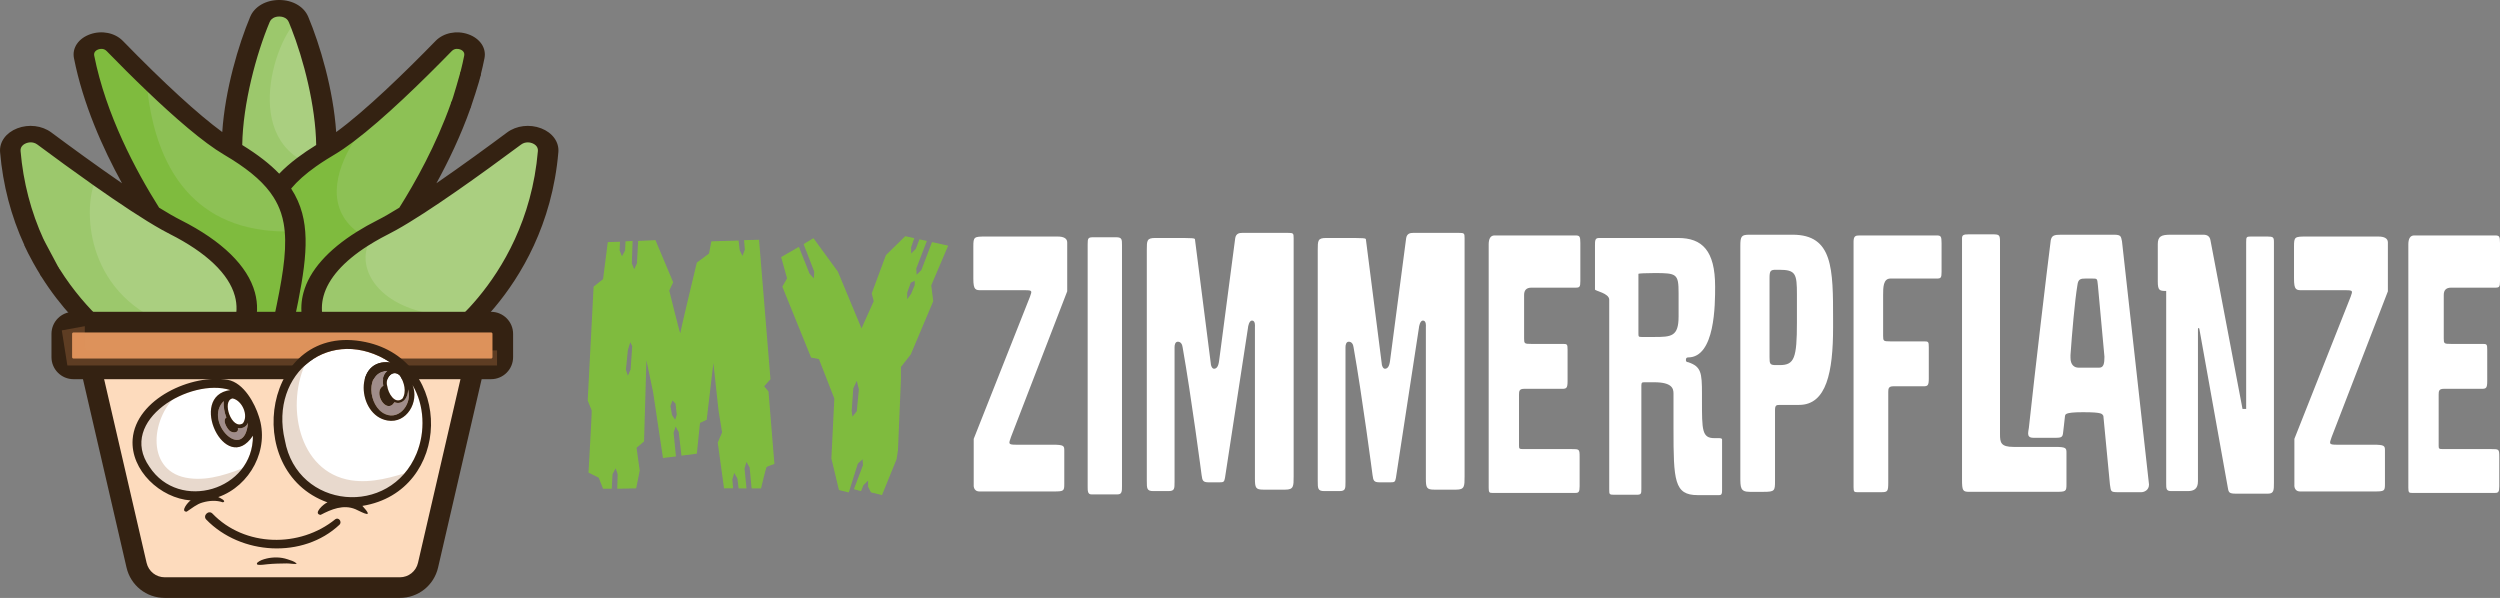
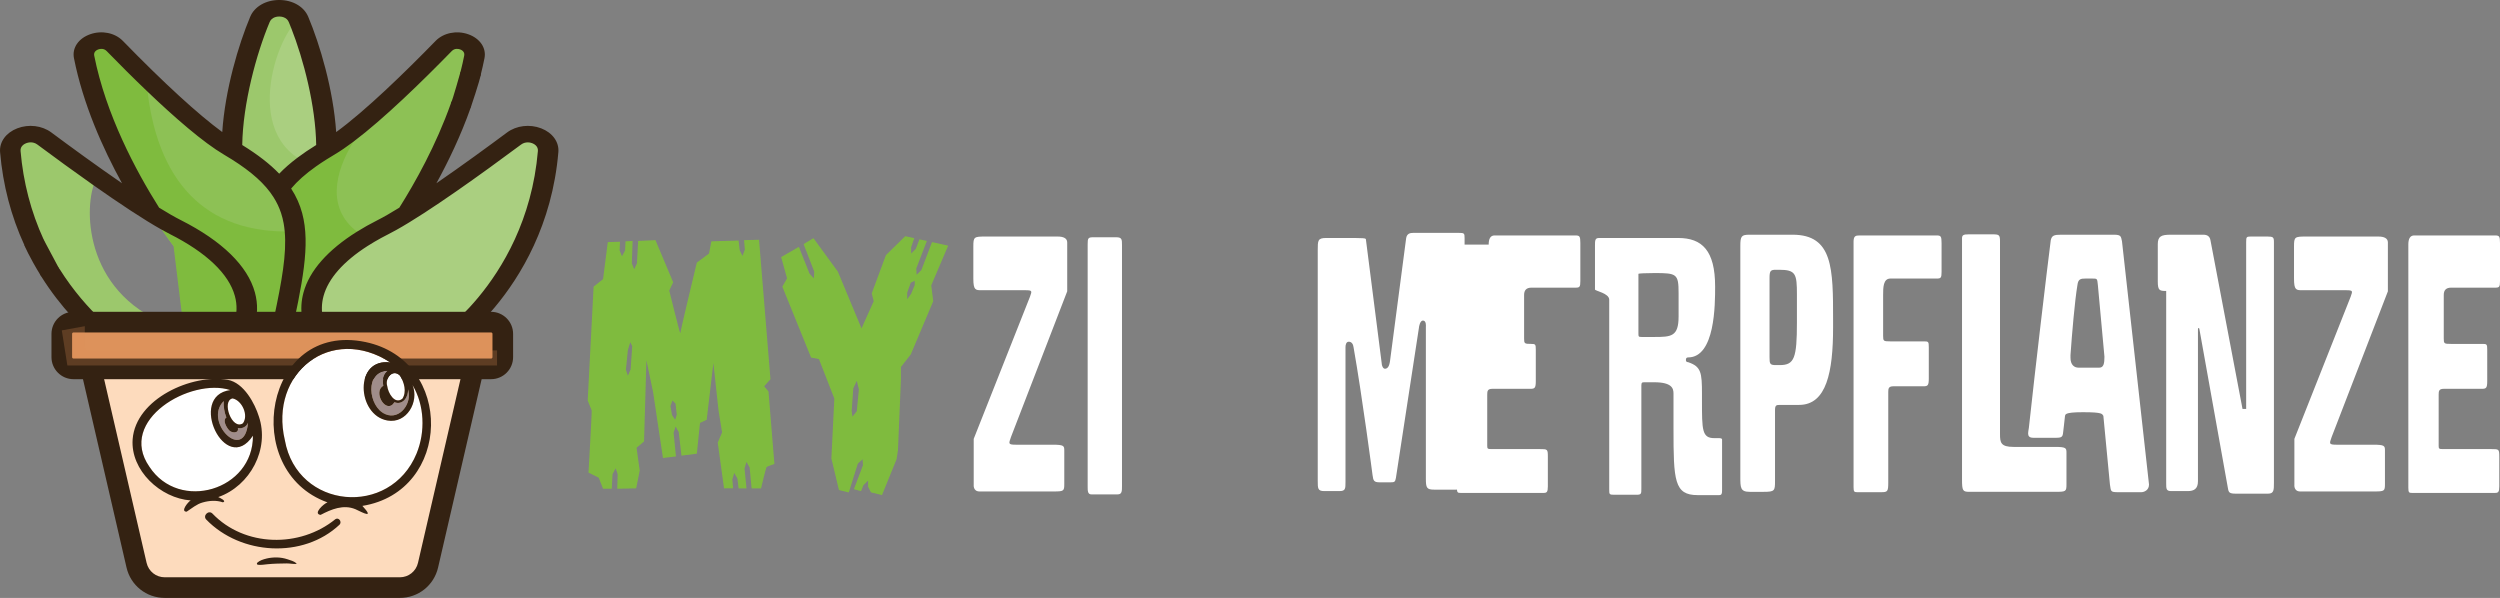
<svg xmlns="http://www.w3.org/2000/svg" viewBox="0 0 1951.77 466.79">
  <rect x="0" y="0" width="1951.77" height="466.79" fill="#808080" stroke="none" />
  <defs>
    <style>
      .cls-1, .cls-2 {
        fill: #dd925b;
      }

      .cls-3 {
        fill: #fddbbd;
      }

      .cls-4 {
        fill: #aacf80;
      }

      .cls-5 {
        fill: #9cc86c;
      }

      .cls-6 {
        isolation: isolate;
      }

      .cls-7 {
        fill: #fff;
      }

      .cls-8 {
        fill: #8dc155;
      }

      .cls-9 {
        fill: #a08d8a;
      }

      .cls-10 {
        fill: #e8d9cd;
      }

      .cls-2 {
        mix-blend-mode: multiply;
        opacity: .25;
      }

      .cls-11 {
        fill: #7fbb3e;
      }

      .cls-12 {
        fill: #342212;
      }
    </style>
  </defs>
  <g class="cls-6">
    <g data-name="Ebene 2" id="Ebene_2">
      <g data-name="Ebene 2" id="Ebene_2-2">
        <g>
          <g>
            <g>
              <path d="M833.18,189.22v38.21l-43.91,113.77c-1.71,5.13-2.57,5.99,3.99,5.99h28.51c8.84,0,9.12.86,9.12,4.56v25.95c0,5.7-.29,5.99-8.55,5.99h-57.6c-5.13,0-4.56-5.13-4.56-5.13v-35.93l43.91-110.92c1.43-4.28,2.28-5.13-3.42-5.13h-34.22c-4.85,0-6.56,0-6.56-9.12v-25.09c0-7.41.57-7.7,9.41-7.7h56.46c4.56,0,7.41,1.43,7.41,4.56Z" class="cls-7" />
              <path d="M849.15,190.65c0-4.56.29-5.42,4.28-5.42h17.96c4.56,0,4.56,1.71,4.56,6.27v187.91c0,3.99,0,6.56-3.42,6.56h-20.53c-2.85,0-2.85-2.85-2.85-5.99v-189.33Z" class="cls-7" />
-               <path d="M970.04,181.81h35.36c4.28,0,4.56.29,4.56,3.99v186.2c0,7.7,0,10.27-6.56,10.27h-17.11c-5.99,0-6.56-1.43-6.56-8.84v-118.33s.57-4.85-2.28-4.85c-2.28,0-3.14,4.85-3.14,5.7l-17.96,117.19c-.57,3.14-1.14,3.42-4.28,3.42h-8.27c-4.56,0-5.13-1.14-5.7-5.7,0,0-7.98-61.02-14.83-99.8-.29-2.28-1.43-4.28-3.71-4.28-2,0-2.57,2.28-2.57,4.28v104.93c0,5.7,0,7.41-4.85,7.41h-11.69c-5.13,0-5.13-2-5.13-7.98v-180.21c0-7.41,0-9.41,6.56-9.41h12.26c18.53,0,18.82,0,18.82,1.43l12.26,96.09c0,2.28,1.14,4.56,2.57,4.56,2,0,3.42-1.71,3.99-6.27l12.55-95.52c.57-3.99,3.42-4.28,5.7-4.28Z" class="cls-7" />
              <path d="M1103.49,181.81h35.36c4.28,0,4.56.29,4.56,3.99v186.2c0,7.7,0,10.27-6.56,10.27h-17.11c-5.99,0-6.56-1.43-6.56-8.84v-118.33s.57-4.85-2.28-4.85c-2.28,0-3.14,4.85-3.14,5.7l-17.96,117.19c-.57,3.14-1.14,3.42-4.28,3.42h-8.27c-4.56,0-5.13-1.14-5.7-5.7,0,0-7.98-61.02-14.83-99.8-.29-2.28-1.43-4.28-3.71-4.28-2,0-2.57,2.28-2.57,4.28v104.93c0,5.7,0,7.41-4.85,7.41h-11.69c-5.13,0-5.13-2-5.13-7.98v-180.21c0-7.41,0-9.41,6.56-9.41h12.26c18.53,0,18.82,0,18.82,1.43l12.26,96.09c0,2.28,1.14,4.56,2.57,4.56,2,0,3.42-1.71,3.99-6.27l12.55-95.52c.57-3.99,3.42-4.28,5.7-4.28Z" class="cls-7" />
-               <path d="M1162.22,190.94c0-4.56,1.43-7.13,4.56-7.13h63.02c3.42,0,3.99.57,3.99,5.99v29.65c0,4.56-.57,5.13-3.71,5.13h-34.5q-5.7,0-5.7,5.7v33.93c0,3.99.29,4.28,5.42,4.28h24.81c3.42,0,3.71.29,3.71,4.56v24.52c0,5.42-.86,5.99-4.28,5.99h-29.65c-3.71,0-3.99,1.71-3.99,4.56v39.92c0,2.28.29,2.57,3.42,2.57h37.64c5.99,0,6.27,0,6.27,5.99v23.1c0,4.56-.86,5.13-3.42,5.13h-64.73c-2.28,0-2.85-.29-2.85-3.99v-189.9Z" class="cls-7" />
+               <path d="M1162.22,190.94c0-4.56,1.43-7.13,4.56-7.13h63.02c3.42,0,3.99.57,3.99,5.99v29.65c0,4.56-.57,5.13-3.71,5.13h-34.5q-5.7,0-5.7,5.7v33.93c0,3.99.29,4.28,5.42,4.28c3.42,0,3.71.29,3.71,4.56v24.52c0,5.42-.86,5.99-4.28,5.99h-29.65c-3.71,0-3.99,1.71-3.99,4.56v39.92c0,2.28.29,2.57,3.42,2.57h37.64c5.99,0,6.27,0,6.27,5.99v23.1c0,4.56-.86,5.13-3.42,5.13h-64.73c-2.28,0-2.85-.29-2.85-3.99v-189.9Z" class="cls-7" />
              <path d="M1310.21,185.8c18.53,0,28.8,9.69,28.8,37.92,0,13.97,0,55.32-21.1,55.32-1.14,0-1.71.57-1.71,2,0,1.14.57,1.71,1.71,1.71,10.26,3.42,10.83,8.27,10.83,24.81v5.13c0,23.1,0,29.37,9.7,29.37h2.85c1.71,0,3.14,0,3.14,1.14v39.63c0,2.57-.29,3.71-2.28,3.71h-16.82c-18.25,0-18.82-11.41-18.82-51.9v-27.37c0-3.99-1.14-8.84-15.11-8.84h-7.7c-1.71,0-2.28.29-2.28,2.57v80.41c0,3.99,0,4.85-3.71,4.85h-17.39c-3.99,0-3.99-.29-3.99-4.28v-147.99c0-5.13-11.12-6.84-11.12-7.98v-34.22c0-3.99,0-5.99,3.14-5.99h61.88ZM1279.13,213.75v46.19c0,2.85,0,3.14,2.57,3.14h9.69c13.4,0,19.1-.29,19.1-15.97v-18.25c0-15.11-1.43-15.68-18.82-15.68-6.56,0-12.26.29-12.55.57Z" class="cls-7" />
              <path d="M1399.46,183.24c31.65,0,31.65,26.52,31.65,66.72v5.7c0,34.79-5.13,60.45-26.52,60.45h-14.83c-3.14,0-3.99.29-3.99,4.28v55.32c0,7.41-.29,8.27-8.84,8.27h-10.83c-7.41,0-7.41-3.14-7.41-11.98v-179.92c0-7.7.86-8.84,7.13-8.84h33.65ZM1386.34,210.61c-4.28,0-4.85,1.14-4.85,6.56v61.59c0,5.42.29,6.27,5.13,6.27h2.85c11.41,0,13.4-5.42,13.4-33.36v-21.67c0-16.25-.86-19.39-13.97-19.39h-2.57Z" class="cls-7" />
              <path d="M1447.08,188.94c0-4.56,1.43-5.13,4.56-5.13h60.17c3.42,0,3.99.57,3.99,5.99v22.53c0,4.56-.57,5.13-3.71,5.13h-36.21c-5.7,0-5.7,7.13-5.7,12.83v31.94c0,3.99.29,4.28,5.42,4.28h26.52c3.42,0,3.71.29,3.71,4.56v24.52c0,5.42-.86,5.99-4.28,5.99h-23.38c-3.71,0-3.99,1.71-3.99,4.56v70.71c0,6.84-.57,7.41-5.42,7.41h-18.82c-2.28,0-2.85-.29-2.85-3.99v-191.33Z" class="cls-7" />
              <path d="M1536.9,182.95h18.25c5.7,0,6.27.29,6.27,5.7v150.27c0,6.56.57,9.98,10.55,9.98h32.22c8.84,0,9.12.86,9.12,4.56v24.52c0,5.7-.29,5.99-8.55,5.99h-67.29c-5.13,0-5.7-.86-5.7-9.69v-188.19c0-2.57,1.14-3.14,5.13-3.14ZM1650.38,183.24c5.7,0,5.42,1.43,6.27,5.13l21.1,189.9c0,4.56-3.99,5.99-5.99,5.99h-17.96c-6.27,0-5.7-.57-6.56-5.99l-5.13-53.61c-1.14-1.43,0-2.85-15.97-2.85-15.11,0-13.4,2-13.97,2.85l-.86,7.7c-1.14,7.41.29,9.41-5.7,9.41h-18.25c-3.14,0-3.99-1.43-3.99-3.42,0-1.14.29-2.57.57-4.28,5.13-47.33,13.97-122.04,17.11-146.56.86-3.71,2.57-4.28,8.27-4.28h41.06ZM1616.45,277.33v2c0,5.42,2.85,7.7,6.27,7.7h16.25c3.42,0,3.99-3.42,3.99-8.55l-5.13-55.89c-.57-5.13-.29-5.13-4.56-5.13h-4.85c-3.99,0-5.99.29-6.56,5.13-2,11.69-4.28,38.21-5.42,54.75Z" class="cls-7" />
              <path d="M1715.96,257.37v118.33c0,5.99-3.14,7.7-7.98,7.7h-12.83c-3.99,0-3.99-1.71-3.99-6.27v-149.98c-5.13,0-6.56-.29-6.56-7.41v-29.08c0-6.27,2.85-7.41,9.98-7.41h25.66q4.56,0,5.42,3.99l25.09,132.02h2.85v-130.31c0-3.99.29-4.28,3.71-4.28h12.83c4.56,0,5.13.57,5.13,4.28v187.91c0,5.7,0,8.55-4.56,8.55h-25.09c-5.13,0-5.7-.86-6.27-4.28l-22.24-124.04c0-1.14-1.14-1.71-1.14.29Z" class="cls-7" />
              <path d="M1864.24,189.22v38.21l-43.91,113.77c-1.71,5.13-2.57,5.99,3.99,5.99h28.51c8.84,0,9.12.86,9.12,4.56v25.95c0,5.7-.29,5.99-8.55,5.99h-57.6c-5.13,0-4.56-5.13-4.56-5.13v-35.93l43.91-110.92c1.43-4.28,2.28-5.13-3.42-5.13h-34.22c-4.85,0-6.56,0-6.56-9.12v-25.09c0-7.41.57-7.7,9.41-7.7h56.46c4.56,0,7.41,1.43,7.41,4.56Z" class="cls-7" />
              <path d="M1880.2,190.94c0-4.56,1.43-7.13,4.56-7.13h63.02c3.42,0,3.99.57,3.99,5.99v29.65c0,4.56-.57,5.13-3.71,5.13h-34.5q-5.7,0-5.7,5.7v33.93c0,3.99.29,4.28,5.42,4.28h24.81c3.42,0,3.71.29,3.71,4.56v24.52c0,5.42-.86,5.99-4.28,5.99h-29.65c-3.71,0-3.99,1.71-3.99,4.56v39.92c0,2.28.29,2.57,3.42,2.57h37.64c5.99,0,6.27,0,6.27,5.99v23.1c0,4.56-.86,5.13-3.42,5.13h-64.73c-2.28,0-2.85-.29-2.85-3.99v-189.9Z" class="cls-7" />
            </g>
            <g>
              <path d="M604.62,362.2s-5.54,1.84-6.15,2.46c-.62.92-4.3,16.61-4.3,16.61h-7.38l-1.54-16.3-2.46-4.31-1.54,4.92,1.54,15.69h-6.15l-.92-7.69-2.46-4.31-1.54,4.92.62,7.07h-7.07l-4.92-35.68,3.38-8-2.77-17.23-4-36.91-5.23,44.29-5.23,2.46-2.46,23.99-12,1.54-2.15-18.45-2.46-4.31-1.54,4.92,1.85,18.46-10.15,1.23-7.69-51.36-5.23-24.91-1.85,63.36-5.84,4.92,2.46,17.84-2.77,13.84-14.76.31.31-11.38-1.54-4.62-2.46,4.62-.62,11.38h-6.77l-3.38-8.61-8-4s2.77-47.67,2.46-48.6c-.31-.92-3.08-7.69-3.08-7.69l4.61-88.89,7.38-5.85,3.69-28.91,9.53-.31-.31,6.77,1.85,4.61,2.46-4.61.31-7.07,5.54-.31-.62,17.53,1.85,4.61,2.15-4.61.92-17.53,13.53-.62,13.84,32.91-3.08,6.46s8.61,34.76,8.61,33.22c0-1.23,12.92-55.06,12.92-55.06l9.53-7.07,1.84-9.54,21.22-.61.92,7.69,2.15,4.31,1.84-4.92-.61-7.38,11.69-.31,8.92,108.88-4.92,5.54,3.38,4,4.61,56.6ZM493.58,270.24l-1.54-3.08-1.85,6.15-1.54,15.38,1.54,4.62,2.16-4.92,1.23-18.15ZM528.34,323.75l-.92-8.61-2.46-2.46-1.54,4.31,1.23,7.07,2.46,3.69,1.23-4Z" class="cls-11" />
              <path d="M727.04,222.87l1.54,12.3-17.53,41.52-7.69,9.84v9.84l-2.31,55.1-1.1,7.07-11.38,27.99-8.61-2.15-2.21-4.31v-4.92l-3.69,3.69-1.85,4.61-5.54-1.54,7.07-18.76-.31-4.61-3.69,3.38-7.07,22.52-7.69-1.85-5.91-24.67,2.31-46.79-12-30.76-6.15-1.23-22.45-55.36,3.69-6.46-4.61-16.61,13.84-8,8.31,20.91,3.38,3.69.31-5.23-8.31-21.53,7.69-4.61,19.07,26.14,18.45,44.29,9.53-21.22-1.54-6.15,11.07-29.84,15.07-14.76,7.07,1.54-2.46,7.07v4.92l3.69-3.69,2.77-7.38,5.84,1.23-8.31,21.53.31,4.92,3.69-3.69,8.31-21.84,12.61,2.77-13.23,31.07ZM668.91,297.3l-2.75,5.87-1.25,17.81.62,4.31,3.38-4.31,1.63-17.05-1.63-6.63ZM714.12,219.18l-3.08,1.54-2.77,7.69v5.23l3.08-4.31,2.77-6.77v-3.38Z" class="cls-11" />
            </g>
          </g>
          <g>
            <path d="M254.89,115.54v50.88h-73.81v-50.88c0-32.33,10.15-72.58,21.87-100.43,4.86-11.56,25.22-11.56,30.08,0,11.71,27.84,21.87,68.1,21.87,100.43h0Z" class="cls-4" />
            <path d="M254.89,131.93v34.5h-70.67l-3.14-1.01v-49.88c0-32.33,10.15-72.58,21.87-100.43,4.86-11.56,25.22-11.56,30.08,0-19.09,15.37-47.85,103.57,21.87,116.82h0Z" class="cls-5" />
            <path d="M243.13,267.67h57.8l-.21-37.83-.21-37.91s3.47-4.48,8.9-12.41c2.52-3.68,5.46-8.1,8.67-13.18,13.51-21.28,31.83-53.9,43.82-90.26,1.37-4.12,2.64-8.28,3.81-12.48,1.78-6.33,3.34-12.75,4.62-19.21,2.2-11.1-15.33-17.34-23.95-8.48-7.37,7.56-15.73,15.99-24.49,24.51-8.17,7.95-16.68,16-25.05,23.51-.02.02-.03.03-.05.05-14.8,13.29-29.17,24.93-40.44,31.56-.49.28-.97.58-1.45.86-5.94,3.54-11.23,7.03-15.95,10.5-8.97,6.61-15.85,13.19-20.95,20.09-1.69,2.25-3.17,4.54-4.47,6.88-2.26,4.02-3.99,8.19-5.28,12.56-1.23,4.18-2.04,8.54-2.49,13.14l-.1,1.01c-1.52,17.88,2.29,39.37,8.27,67.63,1.27,5.97,2.64,12.26,4.07,18.87v.05c.04.18.09.35.12.53h25.03Z" class="cls-8" />
            <path d="M243.13,267.67h57.8l-.21-37.83-.21-37.91c-2.93-.99-5.66-2.05-8.2-3.16-1.08-.48-2.11-.96-3.12-1.46-1.45-.72-2.84-1.46-4.15-2.23h-.01c-2.31-1.34-4.4-2.75-6.3-4.22-23.71-18.26-17.52-46.15-2.79-70.24,6.01-9.82,13.43-18.99,20.85-26.64-14.8,13.29-29.17,24.93-40.44,31.56-.49.28-.97.58-1.45.86-5.94,3.54-11.23,7.03-15.95,10.5-8.97,6.61-15.85,13.19-20.95,20.09-1.69,2.25-3.17,4.54-4.47,6.88-2.26,4.02-3.99,8.19-5.28,12.56-1.23,4.18-2.04,8.54-2.49,13.14l-.1,1.01c-1.52,17.88,2.29,39.37,8.27,67.63,1.27,5.97,2.64,12.26,4.07,18.87v.05c.04.18.09.35.12.53h25.03Z" class="cls-11" />
            <path d="M300.93,267.67h46.02c5.95-4.52,14.37-11.54,23.57-21.2h.01c23.55-24.76,52.18-66.82,57.39-128.2.97-11.47-16.05-17.95-26.55-10.16-12.26,9.12-27.42,20.22-42.75,31.01-14.1,9.94-28.31,19.6-40.55,27.23-7.18,4.49-13.67,8.26-19.04,10.97-2.5,1.25-4.91,2.54-7.24,3.83-1.75.97-3.46,1.95-5.12,2.94-.56.34-1.1.66-1.64,1h-.01c-1.07.65-2.09,1.3-3.12,1.95-1.42.91-2.81,1.83-4.15,2.76-.9.62-1.78,1.24-2.65,1.86-.86.63-1.71,1.25-2.54,1.88-.42.32-.82.63-1.24.95-.41.32-.8.64-1.21.95-25.78,20.54-33.76,44.12-20.55,68.1.76,1.38,1.59,2.76,2.49,4.14h48.88Z" class="cls-4" />
-             <path d="M300.93,267.67h46.02c5.95-4.52,14.37-11.54,23.57-21.2-3.64.24-7.17.36-10.56.36-27.52.09-47.08-7.05-59.24-16.98-13.67-11.16-17.99-25.84-13.75-37.8.58-1.63,1.31-3.22,2.22-4.74,2.27-3.85,5.56-7.26,9.85-9.99-2.5,1.26-4.91,2.54-7.24,3.82-1.75.97-3.46,1.95-5.12,2.94-.56.34-1.1.66-1.64,1h-.01c-1.07.65-2.09,1.3-3.12,1.95-1.42.91-2.81,1.83-4.15,2.76-.9.62-1.78,1.24-2.65,1.86-.86.63-1.71,1.25-2.54,1.88-.42.32-.82.63-1.24.95-.41.32-.8.64-1.21.95-25.78,20.54-33.76,44.12-20.55,68.1.76,1.38,1.59,2.76,2.49,4.14h48.88Z" class="cls-5" />
            <path d="M230.45,195.57c-.03.7-.07,1.42-.13,2.14-.03.6-.09,1.2-.14,1.81-.04.66-.11,1.34-.17,2.01-.16,1.86-.36,3.74-.61,5.67-.07.69-.17,1.38-.26,2.08-.14,1.07-.29,2.14-.44,3.23-.23,1.6-.48,3.22-.75,4.87-.3,1.87-.62,3.76-.95,5.69-.31,1.72-.63,3.46-.96,5.24-.33,1.78-.68,3.58-1.04,5.42-1.45,7.35-3.12,15.2-4.93,23.62-.46,2.11-.92,4.25-1.39,6.43-.23,1.08-.47,2.18-.72,3.29v.03c-.04.15-.07.29-.1.44-.01.04-.02.08-.03.12h-7.44l-.56-.57-11.51-11.63-6.48-6.55-7.22-7.29h0s-49.19-49.7-49.19-49.7c0,0-.44-.57-1.25-1.65-.1-.13-.19-.27-.3-.41-.11-.14-.21-.27-.32-.42-.16-.21-.33-.45-.5-.7-.38-.52-.8-1.09-1.27-1.74-.11-.16-.22-.33-.35-.49-.5-.7-1.05-1.48-1.63-2.31-.15-.2-.29-.4-.44-.61-.43-.62-.89-1.26-1.36-1.95-.28-.4-.56-.8-.84-1.21-.2-.3-.42-.61-.63-.93h-.01c-.12-.17-.23-.35-.36-.53-.35-.52-.72-1.07-1.09-1.62-.5-.74-1.01-1.5-1.55-2.29-1.52-2.29-3.15-4.78-4.87-7.47-.26-.41-.52-.83-.79-1.25h-.01c-.59-.94-1.19-1.89-1.79-2.86-.45-.7-.89-1.43-1.35-2.16-.44-.72-.9-1.46-1.36-2.22-.45-.75-.92-1.51-1.39-2.29-5.59-9.28-11.66-20.08-17.59-31.95-.48-.96-.96-1.93-1.43-2.91-.45-.92-.91-1.85-1.36-2.78-.03-.08-.07-.16-.12-.25-.48-1.01-.97-2.04-1.45-3.07-.48-1.03-.96-2.06-1.44-3.1-.48-1.05-.96-2.1-1.43-3.15-.95-2.11-1.89-4.25-2.81-6.4-.46-1.08-.92-2.17-1.37-3.26-5.33-12.79-10.12-26.33-13.8-40.24-.16-.58-.31-1.16-.46-1.74-.29-1.09-.56-2.18-.81-3.27-.22-.87-.43-1.73-.62-2.6-.33-1.37-.64-2.74-.93-4.13-.26-1.2-.51-2.4-.75-3.6-2.2-11.1,15.33-17.34,23.95-8.48,7.37,7.56,15.73,15.99,24.49,24.51,22.61,22.02,47.88,44.73,65.55,55.12.49.28.97.58,1.45.87,17.21,10.27,29.1,20.05,36.91,30.59,4.56,6.14,7.72,12.53,9.75,19.43,1.32,4.48,2.16,9.17,2.58,14.15.41,4.73.43,9.7.14,14.99Z" class="cls-8" />
            <path d="M210.41,267.67h7.45s.01-.08.02-.12c.03-.14.05-.28.1-.41v-.05c.25-1.11.48-2.21.72-3.29.48-2.18.94-4.32,1.39-6.43,1.82-8.41,3.48-16.27,4.93-23.62.36-1.84.7-3.64,1.04-5.42.33-1.78.65-3.52.96-5.24.33-1.93.65-3.82.95-5.69.27-1.65.51-3.27.75-4.87.15-1.09.3-2.17.44-3.23.09-.7.18-1.39.26-2.08.25-1.93.45-3.82.61-5.67.06-.67.13-1.35.17-2.01.05-.61.11-1.21.14-1.81.05-.72.1-1.44.13-2.14.29-5.29.27-10.26-.14-14.99-.54,0-1.09.02-1.64.03-2.17.07-4.3.09-6.39.07-5.82-.05-11.33-.43-16.54-1.11-66.76-8.61-85.46-65.37-90.59-108.05-.46-3.83-.81-7.55-1.08-11.1-8.76-8.53-17.12-16.95-24.49-24.51-8.62-8.85-26.15-2.62-23.95,8.48.23,1.2.49,2.4.75,3.6.29,1.38.6,2.76.93,4.13.19.87.4,1.73.62,2.6.26,1.09.52,2.18.81,3.27.15.58.3,1.16.46,1.74,3.67,13.92,8.47,27.45,13.8,40.24.45,1.09.91,2.17,1.37,3.26.92,2.16,1.86,4.29,2.81,6.4.47,1.05.95,2.1,1.43,3.15.48,1.04.96,2.07,1.44,3.1s.97,2.05,1.45,3.07c.04.09.09.17.12.25.45.93.91,1.86,1.36,2.78.47.97.95,1.94,1.43,2.91,5.93,11.87,12,22.66,17.59,31.95.47.77.94,1.54,1.39,2.29.46.76.92,1.5,1.36,2.22.46.73.91,1.45,1.35,2.16.61.97,1.21,1.93,1.79,2.85h.01c.27.43.53.85.79,1.26,1.72,2.69,3.35,5.18,4.87,7.47.53.79,1.05,1.56,1.55,2.29.37.55.74,1.09,1.09,1.62.13.18.26.36.37.53.21.32.43.63.63.93.29.41.57.82.84,1.21.47.69.93,1.33,1.36,1.95.15.21.29.41.44.61.59.83,1.13,1.61,1.63,2.31.13.17.25.34.35.49.47.64.89,1.22,1.27,1.74.17.25.34.48.5.7.11.15.21.28.32.42.11.15.2.28.3.41.81,1.08,1.25,1.65,1.25,1.65l8.02,65.63,1.24,10.11h65.7Z" class="cls-11" />
-             <path d="M174.72,267.67h9.18c.9-1.38,1.73-2.76,2.49-4.14,2.7-4.9,4.52-9.77,5.47-14.6,5.2-26.2-14.63-51.24-54.93-71.6-5.37-2.72-11.86-6.49-19.04-10.98h-.01c-12.24-7.63-26.44-17.29-40.54-27.23-15.32-10.8-30.49-21.88-42.76-31-10.49-7.8-27.51-1.31-26.54,10.16,2.57,30.28,10.84,55.86,21.4,76.98,2.05,4.12,4.19,8.06,6.39,11.84,18.36,31.47,40.96,51.31,53.18,60.59h85.71Z" class="cls-4" />
            <path d="M174.72,267.67h9.18c.9-1.38,1.73-2.76,2.49-4.14-2.95-.08-5.82-.21-8.63-.39-12.81-.85-24.2-2.78-34.29-5.58-74.05-20.52-78.61-87.64-70.39-112.86.1-.32.2-.62.31-.92l3.95-4.67c-15.32-10.8-30.49-21.88-42.76-31-10.49-7.8-27.51-1.31-26.54,10.16,2.57,30.28,10.84,55.86,21.4,76.98,2.05,4.12,4.19,8.06,6.39,11.84,18.36,31.47,40.96,51.31,53.18,60.59h85.71Z" class="cls-5" />
            <path d="M227.23,21.6c-.6-1.51-1.2-2.98-1.79-4.41-1.68-3.99-6.13-4.3-7.45-4.3s-5.78.31-7.45,4.3c-10.42,24.78-20.93,63.74-21.42,96.03,12.13,7.49,21.6,14.83,28.86,22.38,4.04-4.2,8.75-8.33,14.25-12.47,4.37-3.29,9.23-6.58,14.63-9.92-.45-30.43-9.81-66.79-19.62-91.61ZM422.46,100.18c-8.88-3.43-19.3-2.17-26.53,3.2-14.5,10.78-35.27,25.97-55.23,39.7,9.3-16.95,19.07-37.21,26.77-59.02,1.22-3.42-1.26-6.99-5.51-7.96-.02,0-.05,0-.07-.02-4.23-.94-8.62,1.05-9.82,4.45-11.64,32.97-28.18,62.36-40.31,81.6-6.38,3.95-12.16,7.3-16.98,9.73-5.75,2.9-11.1,5.9-16.05,9-22.83,14.27-37.15,30.49-41.78,47.5-3.57,13.11-1.47,26.28,6.18,39.31h18.12c-9-12.27-11.92-24.56-8.66-36.55,3.72-13.65,15.48-26.98,34.38-39.07,1.72-1.11,3.5-2.2,5.34-3.27,3.46-2.04,7.12-4.04,10.99-5.99,1.91-.96,3.95-2.05,6.11-3.26,25.29-14.1,66.26-43.52,97.4-66.67,3.63-2.69,7.6-1.48,8.74-1.05,1.11.43,4.72,2.14,4.39,6.03-4.56,53.72-27.84,91.85-46.56,114.36-4.58,5.51-9.12,10.38-13.41,14.63-11.62,11.52-21.39,18.4-25.06,20.84h23.5c7.77-6.42,17.68-15.62,27.84-27.77,19.99-23.89,44.84-64.32,49.67-121.19.66-7.85-4.61-15.13-13.44-18.53ZM213.91,248.21c-1.05,4.93-2.16,10.1-3.33,15.5l-.73,3.39.56.57h7.44s.02-.08.03-.12c.03-.14.05-.28.1-.41v-.05c-1.43-6.62-2.8-12.9-4.07-18.87ZM46.49,209.98c-1.98-3.15-6.73-4.43-10.66-2.9-.03.02-.07.03-.11.04-3.94,1.61-5.53,5.48-3.53,8.66,15.48,24.68,33.08,41.74,45.36,51.88h23.55c-6.59-4.37-32.98-23.2-54.61-57.69ZM192.83,267.67c5.64-.02,11.27-.03,16.9-.04l.12-.52.73-3.39c1.17-5.4,2.29-10.56,3.33-15.5,6.14-28.86,9.96-50.11,8.37-67.53-.19-2.17-.47-4.29-.84-6.35-.49-2.72-1.14-5.35-1.98-7.9-1.43-4.38-3.4-8.53-5.96-12.56-6.52-10.27-16.96-19.61-32.43-29.37-1.98-1.25-4.04-2.49-6.18-3.76-16.3-9.59-38.48-28.93-59.74-49.22-11.22-10.71-22.18-21.69-31.87-31.64-2.36-2.42-5.32-1.74-6.48-1.33-.92.33-3.89,1.63-3.26,4.82,9.14,46.11,32.42,89.81,50.67,118.76,6.36,3.95,12.15,7.29,16.97,9.72,32.2,16.26,52.2,35.8,57.83,56.49,2.46,9.03,2.22,18.09-.67,27.12-1.29,4.07-3.13,8.14-5.51,12.2h-18.11c1.11-1.51,2.13-3.02,3.04-4.53,4.4-7.2,6.7-14.38,6.88-21.5h0c.11-3.53-.32-7.04-1.27-10.52-4.69-17.24-22.22-33.95-50.69-48.34-1.91-.96-3.96-2.05-6.12-3.27h-.01c-14.33-7.99-33.69-20.9-53.47-34.81-15.1-10.62-30.43-21.83-43.92-31.85-3.62-2.7-7.59-1.49-8.72-1.05-1.12.43-4.73,2.13-4.4,6.03,2.08,24.39,8.15,47.67,18.04,69.18,1.52,3.3-.54,6.98-4.62,8.23-.03.02-.07.03-.12.04-4.14,1.24-8.76-.46-10.28-3.81C8.62,168.82,2.23,144.33.06,118.71c-.66-7.86,4.61-15.13,13.44-18.53,8.88-3.43,19.3-2.17,26.53,3.2,14.5,10.78,35.26,25.97,55.21,39.68-15.12-27.49-30.4-61.8-37.5-97.65-1.58-7.96,3.51-15.46,12.68-18.68,9.11-3.2,19.35-1.11,25.49,5.2,31.94,32.8,58.89,57.47,77.61,71.16,2.23-33.18,12.71-68.34,21.84-90.04,3.33-7.93,12.22-13.06,22.63-13.06s19.3,5.12,22.63,13.06c9.13,21.71,19.61,56.87,21.84,90.07,23.08-16.8,54.08-47.03,77.62-71.18,6.13-6.3,16.37-8.4,25.48-5.2,9.16,3.21,14.26,10.72,12.69,18.67-.85,4.29-1.86,8.72-2.99,13.19-.9,3.48-5.12,5.73-9.46,5.02-.03,0-.05,0-.09-.02-4.28-.74-7.03-4.13-6.15-7.6,1.09-4.27,2.05-8.53,2.86-12.63.63-3.19-2.34-4.5-3.26-4.82-1.16-.4-4.12-1.09-6.47,1.33-22.97,23.56-53,52.85-76.75,70.74-5.33,4.01-10.34,7.45-14.88,10.12-2.15,1.26-4.2,2.51-6.17,3.76-2.89,1.82-5.6,3.62-8.13,5.41-8.21,5.81-14.58,11.47-19.46,17.3,3.99,6.1,6.8,12.45,8.62,19.22,6.63,24.74.06,55.08-9.56,99.49l-.37,1.71c5.71,0,11.43.02,17.14.03h-50.3ZM192.83,267.67c5.64-.02,11.27-.03,16.9-.04l.12-.52.73-3.39c1.17-5.4,2.29-10.56,3.33-15.5,1.27,5.97,2.64,12.26,4.07,18.87v.05c-.04.14-.06.28-.1.41-.01.04-.02.08-.03.12h-25.02Z" class="cls-12" />
            <path d="M312.15,458.74h-183.52c-10.52,0-19.65-7.26-22.02-17.51l-37.31-161.34h302.19l-37.31,161.34c-2.37,10.25-11.5,17.51-22.02,17.51Z" class="cls-3" />
            <path d="M312.15,466.79h-183.52c-14.35,0-26.63-9.76-29.86-23.75l-39.59-171.2h322.44l-39.59,171.2c-3.23,13.98-15.51,23.75-29.86,23.75ZM79.42,287.95l35.03,151.47c1.54,6.64,7.37,11.27,14.18,11.27h183.52c6.81,0,12.64-4.64,14.18-11.27l35.03-151.47H79.42Z" class="cls-12" />
            <rect ry="4.86" rx="4.86" height="36.49" width="344.29" y="251.49" x="48.25" class="cls-1" />
            <path d="M383.4,296.03H57.38c-9.48,0-17.19-7.71-17.19-17.19v-18.21c0-9.48,7.71-17.19,17.19-17.19h326.01c9.48,0,17.19,7.71,17.19,17.19v18.21c0,9.48-7.71,17.19-17.19,17.19ZM57.38,259.54c-.6,0-1.09.49-1.09,1.09v18.21c0,.6.49,1.09,1.09,1.09h326.01c.6,0,1.09-.49,1.09-1.09v-18.21c0-.6-.49-1.09-1.09-1.09H57.38Z" class="cls-12" />
            <path d="M66.21,254.66v16.02c0,1.6,1.3,2.89,2.89,2.89h318.94v11.77H52.6l-4.35-27.4,17.97-3.28Z" class="cls-2" />
            <path d="M359.55,56s-6.26,22.49-7.49,24.53l15.41,3.52s7.03-20.53,7.94-26.1l-15.86-1.95Z" class="cls-12" />
            <path d="M19.04,191.49s3.35,8.37,13.15,24.31l13.68-6.62-11.8-22.15-15.03,4.47Z" class="cls-12" />
            <g>
              <path d="M222.39,343.7c-12.5-52.57,36.05-90.74,82.44-60.7-28.55-3.86-26.42,41.11-2.36,45.3,15.05,2.62,24.95-14.71,19.6-27.67,9.36,15.7,10.09,36.42,3.18,53.35-20.6,50.15-93.17,43.73-102.87-10.29ZM302.32,301.42c.62,5.22,5.79,14.77,11.87,9.84,3.48-5.41,1.34-12.82-1.83-17.92-5.57-5.79-12.03,1.98-10.01,8.08h-.03ZM181.57,311.04c-8.91,1.8-.49,25.24,8.12,19.42,4.6-6.26-.7-17.95-8.09-19.43h-.03ZM179.82,304.53c-30.85-9.97-88.53,23.5-63.15,59.85,23.28,35.59,81.21,18.29,80.82-24.27-21.33,32.3-51.45-31.25-17.64-35.6h-.03Z" class="cls-7" />
              <path d="M300.88,323.37c-13.61-5.7-16.38-33.94,2.02-33.94-3.66,2.78-4.46,7.46-3.66,11.82-8.49,4.74,2.34,22.87,8.69,12.78,6.52,2.61,11.13-4.26,10.57-10.17,3.61,10.35-6.08,24.39-17.62,19.5ZM193.6,330.03c-1.23,3.16-4.62,4.91-7.91,4.09,1.08,4.56-5.34,4.15-7.19,1.34-1.89-2.16-4.83-7.52-1.74-9.55-1.62-4.06-2.33-8.43-2.08-12.79-16.26,15.98,16.26,48.79,18.91,16.91Z" class="cls-9" />
-               <path d="M217.24,312.8c3.67-12.44,11.77-23.4,22.21-31.08-16.63,32.96-7.3,86.77,34.82,93.28,16.4,2.42,32.27-2.5,47.7-7.39.78-.24,1.64.72,1,1.4-45.3,46.7-115.91,10.72-105.73-56.22ZM194.33,363.74c-14.77,5.69-30.26,11.72-46.33,9.66-34.46-4.19-30.7-46.31-10.08-64.78-14.88,4.29-25.66,15.89-31.57,29.83-6.56,52.46,64.24,66.81,87.98,25.29Z" class="cls-10" />
              <path d="M165.86,400.96c25.07,26.17,68.3,26.93,95.96,4.37,2.63-1.74,5.36,2.05,3.29,4.26-28.48,26.83-77.12,23.76-104.01-3.88-3.1-3.04,1.7-7.85,4.76-4.76ZM103.55,342.93c2.47-31.71,46.44-51.21,74.18-46.42,12.87,2.31,21.38,19.01,24.33,28.52,8.7,25.51-6.77,54.32-31.69,63.05,1.29.52,7.01,3.26,3.58,4.08-5.06-1.77-10.7-1.34-15.78.13-4.71,1.27-8.44,4.63-12.45,7.18-5.14.08,1.04-7.63,3.16-8.79-23.65-1.68-47.13-23.52-45.33-47.77ZM181.57,311.04c-8.9,1.8-.49,25.24,8.09,19.43,4.6-6.27-.72-17.93-8.09-19.43ZM193.63,330.03c-1.23,3.17-4.64,4.93-7.94,4.09,1.08,4.56-5.34,4.15-7.19,1.34-1.89-2.16-4.83-7.52-1.74-9.55-1.62-4.06-2.33-8.43-2.08-12.79-16.26,15.98,16.26,48.79,18.94,16.91h0ZM116.64,364.4c23.28,35.57,81.21,18.29,80.82-24.25-21.33,32.3-51.45-31.25-17.64-35.6-30.85-9.98-88.53,23.49-63.18,59.85h0ZM255.69,392.22c-68.76-24.51-49.43-141.73,29.64-125.19,69.71,14.59,67.55,116.64-2.42,127.93,9.44,10.2,1.06,5.66-5.41,2.59-9.39-3.92-18.85.04-27.21,4.43-6.27-.79,2.55-8.84,5.39-9.77ZM312.32,293.32c-5.57-5.79-12.03,1.98-10.01,8.08.62,5.22,5.79,14.77,11.87,9.85,3.48-5.41,1.34-12.82-1.86-17.93ZM300.88,323.35c11.54,4.91,21.24-9.13,17.62-19.48.56,5.91-4.04,12.77-10.56,10.13-6.35,10.12-17.18-8.05-8.69-12.78-.78-4.35-.04-9.03,3.66-11.82-18.41-.05-15.64,28.24-2.02,33.94h0ZM325.26,353.98c6.91-16.93,6.18-37.65-3.18-53.35,5.34,12.97-4.55,30.31-19.6,27.67-24.07-4.2-26.19-49.17,2.36-45.3-46.39-30.05-94.93,8.13-82.44,60.7,9.69,54.02,82.27,60.44,102.87,10.29ZM208.06,436.07c-2.48.59-5.36,1.49-7.23,3.27-.16.17-.25.39-.26.62-.02.53.4.97.92.98,2.42.29,4.99-.24,7.46-.45s4.84-.41,7.39-.47,5.11-.15,7.65-.15c2.41,0,4.8.55,7.2.39.21-.01.44-.33.21-.51-1.97-1.65-4.56-2.34-6.97-3.13-2.62-.87-5.36-1.35-8.13-1.41-2.77-.07-5.54.21-8.25.84h0Z" class="cls-12" />
            </g>
          </g>
        </g>
      </g>
    </g>
  </g>
</svg>